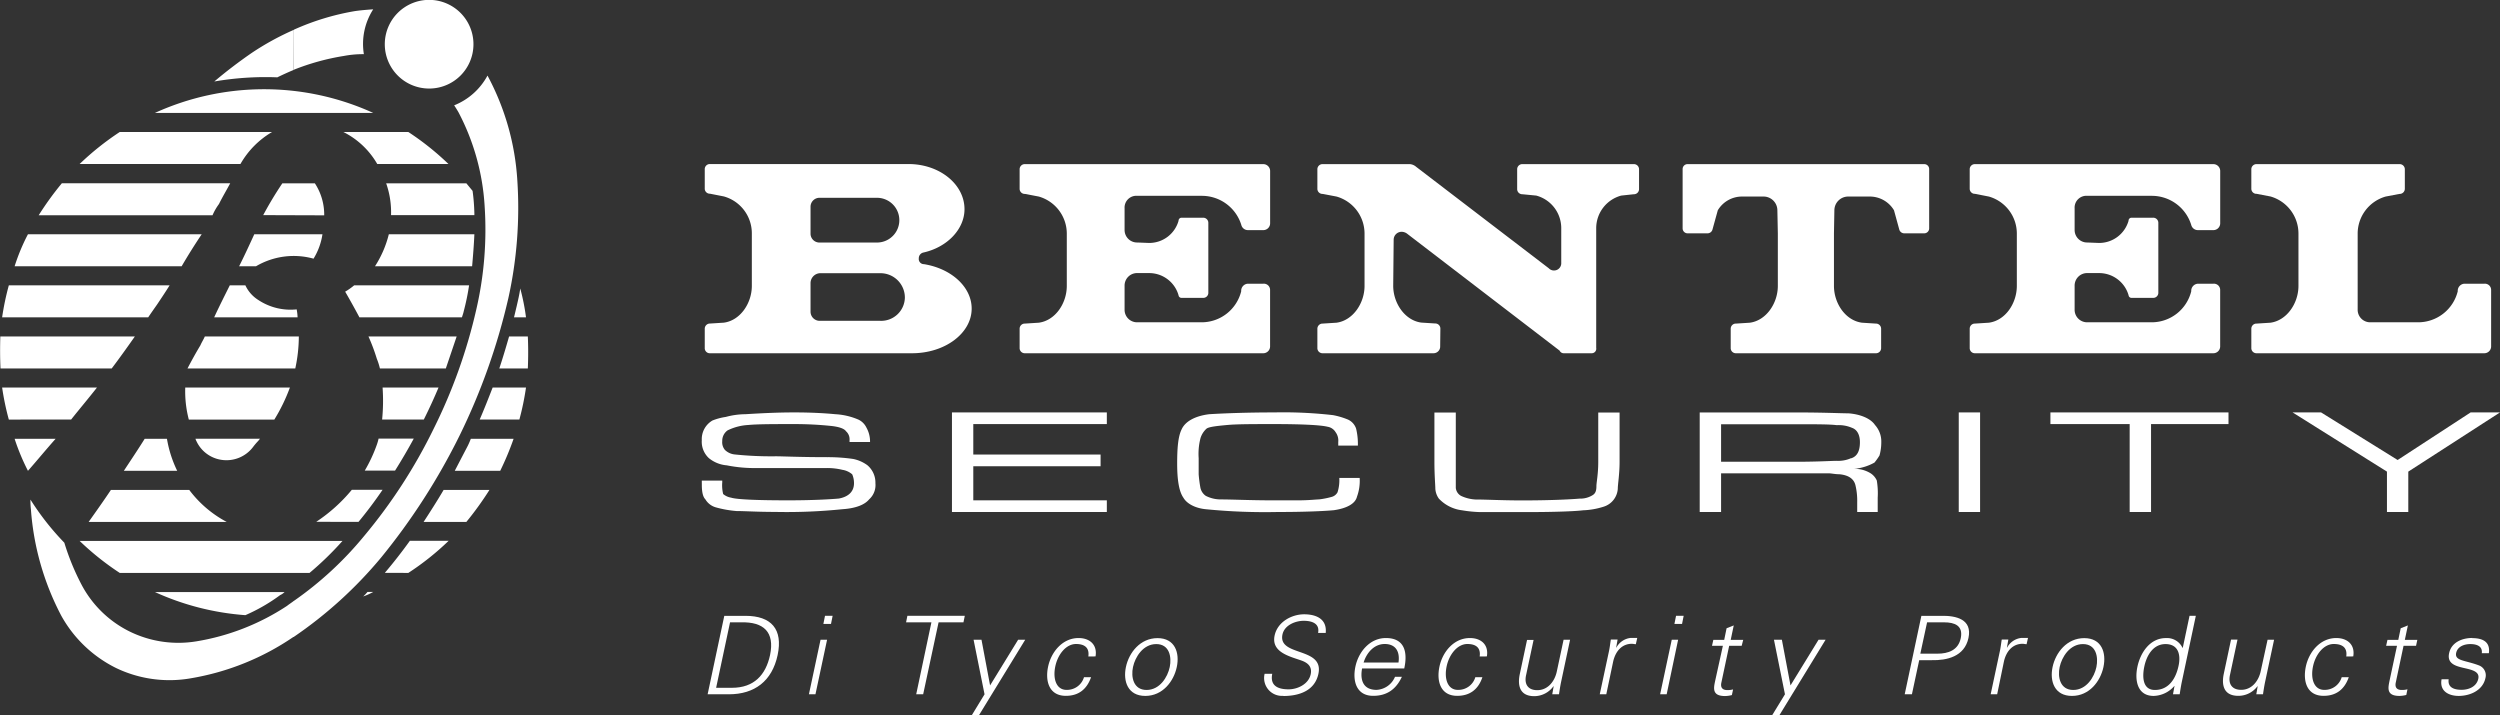
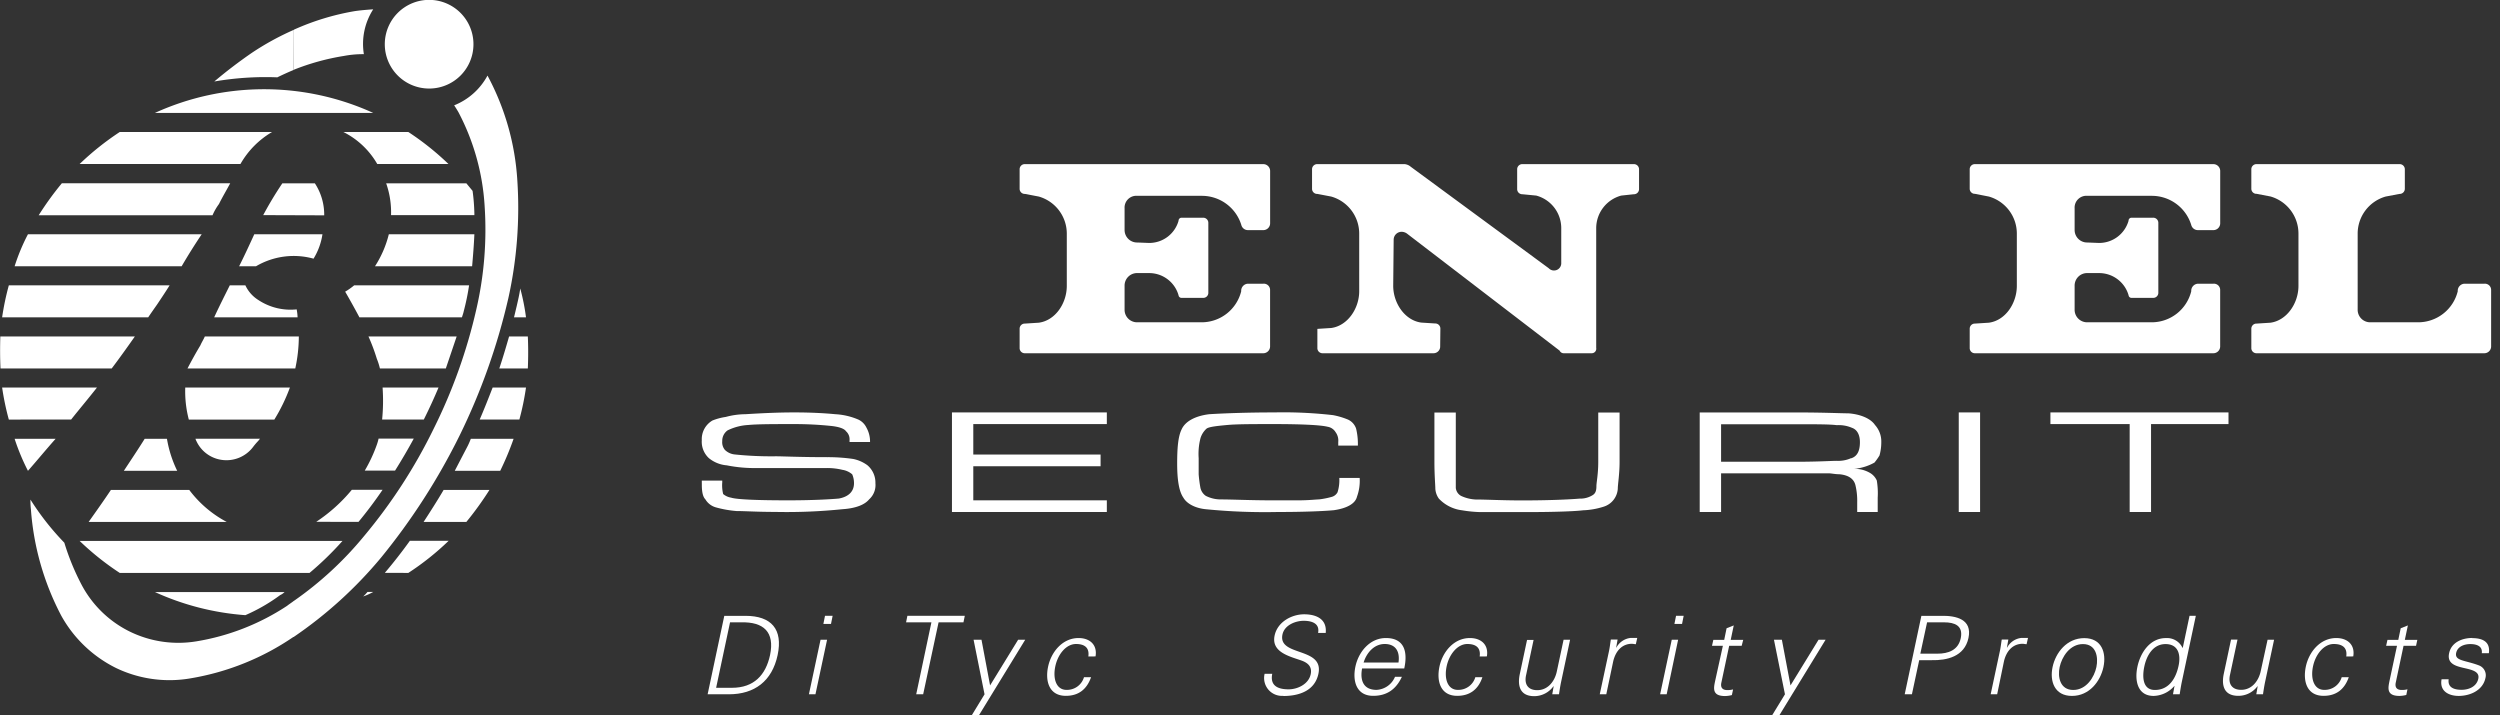
<svg xmlns="http://www.w3.org/2000/svg" id="Livello_1" data-name="Livello 1" viewBox="0 0 600 171.64">
  <rect x="0" y="0" width="600" height="171.64" fill="#333333" stroke="none" />
  <defs>
    <style>
			.cls-11{fill:#f47735;}
			.cls-21{fill:#58595b;}
			.cls-31{fill:#70797c;}
			.cls-1{fill:#fff;}
			.cls-2{fill:#fff;}
			.cls-3{fill:#fff;}
		</style>
  </defs>
  <title>bentel-logo</title>
  <path class="cls-1" d="M344.26,99h5.13v18.09a2.46,2.46,0,0,0,1.28,1.93,9.4,9.4,0,0,0,3.42.86c2.56,0,6.41.22,11.11.22,6.62,0,11.33-.22,13.89-.43a5.62,5.62,0,0,0,3.2-.87c.64-.42.85-1.07.85-2.14,0-.87.44-2.8.44-5.82V99h5.12v11.84c0,3-.43,5.38-.43,6.46a4.83,4.83,0,0,1-3.41,4.31,18.17,18.17,0,0,1-4.92.86c-1.71.22-6.4.43-13.46.43H355.16a30.86,30.86,0,0,1-4.27-.43,9.15,9.15,0,0,1-5.56-2.8,4.53,4.53,0,0,1-.85-2.37c0-.86-.22-3.23-.22-6.46Z" />
  <path class="cls-1" d="M321.61,114.7h4.71a11.08,11.08,0,0,1-.65,4.52c-.42,1.73-2.56,2.8-5.55,3.23-2.35.22-7.05.43-13.46.43a143.59,143.59,0,0,1-17.09-.65c-2.57-.21-4.7-1.28-5.56-2.79-1.06-1.51-1.49-4.32-1.49-8.19,0-3.65.21-6.45,1.06-8.18.86-1.93,3.21-3.23,6.62-3.66,3.43-.21,9-.43,15.61-.43a105.14,105.14,0,0,1,14.1.65,17.89,17.89,0,0,1,3.63,1.08,3.67,3.67,0,0,1,1.92,2.14,15.7,15.7,0,0,1,.43,4.1h-4.71v-.87a3.4,3.4,0,0,0-.64-2.36,2.76,2.76,0,0,0-1.92-1.3c-1.7-.42-6.19-.64-13-.64-4.7,0-8.75,0-11.11.22s-4.28.42-4.91.85a5.05,5.05,0,0,0-1.5,2.37,15.11,15.11,0,0,0-.42,4.74v3.88a31.07,31.07,0,0,0,.42,3.23,3.15,3.15,0,0,0,1.28,1.93,7.86,7.86,0,0,0,3.42.86c3,0,7.26.22,12.39.22h6.42c2.55,0,4.26-.22,4.91-.22a19.18,19.18,0,0,0,3.2-.64,2.26,2.26,0,0,0,1.29-1.08,9.51,9.51,0,0,0,.42-3.44Z" />
  <polygon class="cls-1" points="228.47 122.88 228.47 98.98 265.64 98.98 265.64 101.78 233.59 101.78 233.59 109.09 264.14 109.09 264.14 111.9 233.59 111.9 233.59 120.08 265.64 120.08 265.64 122.88 228.47 122.88" />
  <path class="cls-1" d="M451.08,109.31a11.77,11.77,0,0,0,.43-3.22A5.88,5.88,0,0,0,450,102c-1-1.51-3.41-2.58-6.38-2.8-1.72,0-5.78-.21-12.2-.21H407.93v23.89h5.13v-9.28h25.86c.64,0,1.47.22,2.55.22,2.15.21,3.44,1.07,3.83,2.61a16,16,0,0,1,.43,4.08v2.37h4.92v-3.44a18.52,18.52,0,0,0-.22-4.12,4,4,0,0,0-1.47-1.72,7.13,7.13,0,0,0-4-1.07,12.27,12.27,0,0,0,4.91-1.51A14.27,14.27,0,0,0,451.08,109.31Zm-6.82.65a7.53,7.53,0,0,1-3.44.64c-1.26,0-4.48.22-9.4.22H413.06v-9h18.36c4.49,0,7.71,0,9.4.22a8,8,0,0,1,3.66.64c1.25.43,1.9,1.72,1.9,3.44C446.38,108.24,445.73,109.53,444.26,110Z" />
  <path class="cls-1" d="M168.43,115.34h4.91v.43a8.74,8.74,0,0,0,.22,2.8,4,4,0,0,0,1.92.87c1.28.42,6,.64,13.67.64,5.56,0,9.83-.22,12.18-.43,2.35-.43,3.63-1.72,3.63-3.66a5.27,5.27,0,0,0-.43-2.15,4.72,4.72,0,0,0-2.35-1.08,15.48,15.48,0,0,0-3.84-.43H181.88a34.32,34.32,0,0,1-7.47-.65,7.76,7.76,0,0,1-4.27-1.72,5.35,5.35,0,0,1-1.71-4.3,5.17,5.17,0,0,1,2.56-4.74,14.2,14.2,0,0,1,3.21-.86,18.36,18.36,0,0,1,4.7-.65c3.41-.21,7.47-.43,11.75-.43s7.69.22,9.83.43a16.22,16.22,0,0,1,5.55,1.3,4.1,4.1,0,0,1,1.92,1.93,6.79,6.79,0,0,1,.86,3.44h-4.92v-.42a2.58,2.58,0,0,0-.85-2.16c-.43-.65-1.71-1.08-3.63-1.28a85.75,85.75,0,0,0-8.76-.44c-4.91,0-8.77,0-11.11.22a12.79,12.79,0,0,0-4.92,1.29,3.06,3.06,0,0,0-1.28,2.58A2.83,2.83,0,0,0,174,108a3.94,3.94,0,0,0,2.34,1.07,84.43,84.43,0,0,0,9.83.44c1.71,0,6,.21,12.39.21a42.25,42.25,0,0,1,6.2.43,8.64,8.64,0,0,1,3.42,1.51,5.46,5.46,0,0,1,1.92,4.31,4.61,4.61,0,0,1-1.5,3.87c-1.07,1.3-3.2,2.16-6.41,2.37a131.42,131.42,0,0,1-16.24.65c-4.06,0-7.26-.21-9.18-.21a26.15,26.15,0,0,1-4.92-.87,4.26,4.26,0,0,1-2.56-1.94c-.64-.64-.85-1.93-.85-3.44Z" />
-   <polygon class="cls-1" points="550.22 98.98 557.06 98.98 575.43 110.4 592.95 98.98 600 98.98 577.99 113.19 577.99 122.88 572.87 122.88 572.87 113.19 550.22 98.98" />
  <polygon class="cls-1" points="492.1 98.98 534.84 98.98 534.84 101.78 516.25 101.78 516.25 122.88 511.12 122.88 511.12 101.78 492.1 101.78 492.1 98.98" />
  <rect class="cls-1" x="470.1" y="98.98" width="5.12" height="23.9" />
-   <path class="cls-2" d="M450.19,84.78a1.23,1.23,0,0,0,1.28-1.28V78.93a1.24,1.24,0,0,0-1.28-1.27l-3.31-.21c-4-.53-6.73-4.68-6.73-8.83V56l.1-5.53a3.32,3.32,0,0,1,3.31-3.3h5.12a6.77,6.77,0,0,1,5.88,3.3l1.28,4.67A1.25,1.25,0,0,0,457,56h4.8A1.19,1.19,0,0,0,463,54.81V40.56a1.18,1.18,0,0,0-1.18-1.17H405a1.18,1.18,0,0,0-1.17,1.17V54.81A1.19,1.19,0,0,0,405,56h4.81a1.23,1.23,0,0,0,1.17-.86l1.29-4.67a6.78,6.78,0,0,1,5.88-3.3h5.11a3.32,3.32,0,0,1,3.31,3.3l.11,5.53V68.62c0,4.15-2.77,8.3-6.72,8.83l-3.31.21a1.23,1.23,0,0,0-1.28,1.27V83.5a1.23,1.23,0,0,0,1.28,1.28Z" />
-   <path class="cls-2" d="M345.64,83.3a1.61,1.61,0,0,1-1.6,1.48H317.45a1.23,1.23,0,0,1-1.28-1.28V78.93a1.24,1.24,0,0,1,1.28-1.27l3.31-.21c3.95-.53,6.73-4.68,6.73-8.83V56a9.25,9.25,0,0,0-6.73-8.83l-3.31-.63a1.23,1.23,0,0,1-1.28-1.28V40.67a1.23,1.23,0,0,1,1.28-1.28h20.93a2.63,2.63,0,0,1,1.49.64L371.7,64.38a1.74,1.74,0,0,0,3-1.28V54.7a8.09,8.09,0,0,0-6-7.76l-3.3-.32a1.23,1.23,0,0,1-1.28-1.28V40.67a1.23,1.23,0,0,1,1.28-1.28h26.69a1.23,1.23,0,0,1,1.28,1.28v4.67a1.23,1.23,0,0,1-1.28,1.28l-3,.32a8.11,8.11,0,0,0-6,7.76V83.5A1.09,1.09,0,0,1,382,84.78h-6.62a1.08,1.08,0,0,1-1.07-.63l-36.52-28a2.27,2.27,0,0,0-1.38-.52,1.91,1.91,0,0,0-1.93,1.91l-.11,11.05c0,4.15,2.78,8.3,6.73,8.83l3.31.21a1.23,1.23,0,0,1,1.28,1.27Z" />
+   <path class="cls-2" d="M345.64,83.3a1.61,1.61,0,0,1-1.6,1.48H317.45a1.23,1.23,0,0,1-1.28-1.28V78.93l3.31-.21c3.95-.53,6.73-4.68,6.73-8.83V56a9.25,9.25,0,0,0-6.73-8.83l-3.31-.63a1.23,1.23,0,0,1-1.28-1.28V40.67a1.23,1.23,0,0,1,1.28-1.28h20.93a2.63,2.63,0,0,1,1.49.64L371.7,64.38a1.74,1.74,0,0,0,3-1.28V54.7a8.09,8.09,0,0,0-6-7.76l-3.3-.32a1.23,1.23,0,0,1-1.28-1.28V40.67a1.23,1.23,0,0,1,1.28-1.28h26.69a1.23,1.23,0,0,1,1.28,1.28v4.67a1.23,1.23,0,0,1-1.28,1.28l-3,.32a8.11,8.11,0,0,0-6,7.76V83.5A1.09,1.09,0,0,1,382,84.78h-6.62a1.08,1.08,0,0,1-1.07-.63l-36.52-28a2.27,2.27,0,0,0-1.38-.52,1.91,1.91,0,0,0-1.93,1.91l-.11,11.05c0,4.15,2.78,8.3,6.73,8.83l3.31.21a1.23,1.23,0,0,1,1.28,1.27Z" />
  <path class="cls-2" d="M541.6,39.39a1.23,1.23,0,0,0-1.28,1.28v4.57a1.23,1.23,0,0,0,1.28,1.28l3.3.63A9.25,9.25,0,0,1,551.63,56V68.62c0,4.15-2.78,8.3-6.73,8.83l-3.3.21a1.23,1.23,0,0,0-1.28,1.27V83.5a1.23,1.23,0,0,0,1.28,1.28h54.67a1.64,1.64,0,0,0,1.6-1.59V69.58a1.49,1.49,0,0,0-1.6-1.49h-4.81a1.7,1.7,0,0,0-1.6,1.81,9.79,9.79,0,0,1-9.4,7.45H568.93a3,3,0,0,1-3.09-3.09V56a9.25,9.25,0,0,1,6.72-8.83l3.31-.63a1.24,1.24,0,0,0,1.29-1.28V40.67a1.24,1.24,0,0,0-1.29-1.28Z" />
  <path class="cls-2" d="M531.24,84.78H474a1.23,1.23,0,0,1-1.27-1.28V78.93A1.23,1.23,0,0,1,474,77.66l3.32-.21c4-.53,6.72-4.68,6.72-8.83V56a9.24,9.24,0,0,0-6.72-8.83L474,46.52a1.23,1.23,0,0,1-1.27-1.28V40.67A1.23,1.23,0,0,1,474,39.39h57.25a1.65,1.65,0,0,1,1.6,1.6V53.64a1.64,1.64,0,0,1-1.6,1.59h-3.73A1.64,1.64,0,0,1,525.9,54a9.89,9.89,0,0,0-9.4-7H501a2.83,2.83,0,0,0-3.09,3v5.2A3,3,0,0,0,501,58.2l2.78.11A7.35,7.35,0,0,0,510.85,53a.72.72,0,0,1,.74-.75h5.12A1.23,1.23,0,0,1,518,53.53V70.22a1.22,1.22,0,0,1-1.28,1.27h-5.12a.7.7,0,0,1-.74-.63,7.36,7.36,0,0,0-7.06-5.32H501a3,3,0,0,0-3.09,3.08v5.64A3,3,0,0,0,501,77.35H516.5a9.79,9.79,0,0,0,9.4-7.45,1.7,1.7,0,0,1,1.61-1.81h3.73a1.49,1.49,0,0,1,1.6,1.49V83.19a1.64,1.64,0,0,1-1.6,1.59Z" />
  <path class="cls-2" d="M303.24,84.78H246a1.23,1.23,0,0,1-1.29-1.28V78.93A1.23,1.23,0,0,1,246,77.66l3.3-.21c4-.53,6.73-4.68,6.73-8.83V56a9.26,9.26,0,0,0-6.73-8.83l-3.3-.63a1.23,1.23,0,0,1-1.29-1.28V40.67A1.23,1.23,0,0,1,246,39.39h57.22a1.65,1.65,0,0,1,1.61,1.6V53.64a1.64,1.64,0,0,1-1.61,1.59h-3.73A1.62,1.62,0,0,1,297.92,54a9.9,9.9,0,0,0-9.41-7H273a2.83,2.83,0,0,0-3.1,3v5.2A3,3,0,0,0,273,58.2l2.77.11A7.32,7.32,0,0,0,282.85,53a.73.73,0,0,1,.75-.75h5.13A1.23,1.23,0,0,1,290,53.53V70.22a1.21,1.21,0,0,1-1.27,1.27H283.6a.71.71,0,0,1-.75-.63,7.33,7.33,0,0,0-7.05-5.32H273a3,3,0,0,0-3.1,3.08v5.64a3,3,0,0,0,3.1,3.09h15.48a9.8,9.8,0,0,0,9.41-7.45,1.69,1.69,0,0,1,1.59-1.81h3.73a1.49,1.49,0,0,1,1.61,1.49V83.19a1.64,1.64,0,0,1-1.61,1.59Z" />
-   <path class="cls-2" d="M221.77,63.4A1.24,1.24,0,0,1,220.51,62a1.4,1.4,0,0,1,1.05-1.38c5.77-1.26,9.92-5.62,9.92-10.41,0-6-6-10.84-13.45-10.84H170.4a1.22,1.22,0,0,0-1.26,1.29v4.54a1.22,1.22,0,0,0,1.26,1.29l3.31.65A9.19,9.19,0,0,1,180.44,56V68.62c0,4.15-2.77,8.3-6.73,8.82l-3.31.21a1.24,1.24,0,0,0-1.26,1.29v4.58a1.21,1.21,0,0,0,1.26,1.26h48.49c7.89,0,14.31-4.79,14.31-10.72C233.2,68.93,228.4,64.48,221.77,63.4ZM194.53,49.58a2.15,2.15,0,0,1,2.15-2.11h13.79a5.37,5.37,0,1,1,0,10.74H196.68a2.14,2.14,0,0,1-2.15-2ZM211.3,77H196.77a2.2,2.2,0,0,1-2.24-2.15V68a2.39,2.39,0,0,1,2.24-2.43H211.3a5.85,5.85,0,0,1,5.87,5.84A5.69,5.69,0,0,1,211.3,77Z" />
  <path class="cls-2" d="M70.55,144.22v8.64h-.12a61.79,61.79,0,0,1-24.58,9.92,29.61,29.61,0,0,1-18-2.46,30.45,30.45,0,0,1-13.16-12.58,64.76,64.76,0,0,1-7.27-25.49,17.61,17.61,0,0,1-.11-2.35,63.12,63.12,0,0,0,8.13,10.35,57.64,57.64,0,0,0,4.16,10.13,26.1,26.1,0,0,0,11.55,11.2,26.53,26.53,0,0,0,15.93,2.35,55.94,55.94,0,0,0,21.82-8.53c.54-.43,1.07-.75,1.61-1.18m-4-125.66a72.14,72.14,0,0,0-15.08,1,114.14,114.14,0,0,1,9.09-6.93,65.78,65.78,0,0,1,9.95-5.45v9.61c-1.29.53-2.68,1.17-4,1.81m4,134.3v-8.64a83.48,83.48,0,0,0,16.89-15.58,126.46,126.46,0,0,0,16.68-25.7,127.83,127.83,0,0,0,10.27-28.7,85,85,0,0,0,2-24.85A55.34,55.34,0,0,0,110,26.88c-.32-.54-.64-1.06-1-1.6A15.69,15.69,0,0,0,117,18.14a60.84,60.84,0,0,1,7.16,25.17A100.2,100.2,0,0,1,122,71.58a152,152,0,0,1-11.65,32.85A154.14,154.14,0,0,1,91.5,133.77a101.46,101.46,0,0,1-21,19.09m0-145.72A59.92,59.92,0,0,1,85.2,2.66c1.49-.21,2.88-.32,4.37-.42A15.33,15.33,0,0,0,87.33,13a24.45,24.45,0,0,0-4.81.43,56.41,56.41,0,0,0-12,3.31Z" />
  <path class="cls-1" d="M123.36,76.16c.22-.84.43-1.81.64-2.66.32-1.39.65-2.77.86-4.27a51.79,51.79,0,0,1,1.38,6.93Zm-15.71-36.8H90.54a19.42,19.42,0,0,0-8.13-7.68H98a66.09,66.09,0,0,1,9.63,7.68M63.17,51.63A86.05,86.05,0,0,1,67.76,44h7.81a13.73,13.73,0,0,1,2.24,7.68Zm50.68,0h-20A20.88,20.88,0,0,0,92.68,44h19.25l1.49,1.81a47.63,47.63,0,0,1,.43,5.44ZM90,63.9h23.31c.22-2.56.43-5.13.54-7.68H93.32A25.49,25.49,0,0,1,90,63.9M82.84,70A14.89,14.89,0,0,0,85,68.48h27.58a56.73,56.73,0,0,1-1.28,6.2c-.1.52-.32,1.06-.43,1.48H86.26C85.19,74.14,84,72,82.84,70m30.79-59.31a10.64,10.64,0,1,0-10.69,10.56,10.62,10.62,0,0,0,10.69-10.56m1.49,90h9.53A63.51,63.51,0,0,0,126.24,93h-8c-1,2.56-2,5.12-3.11,7.68m-23.41,0h10q1.92-3.84,3.53-7.68H91.82a45.82,45.82,0,0,1-.11,7.68m-1.28,6.08a11.7,11.7,0,0,0,.43-1.49H99.3q-2.07,3.83-4.49,7.68H87.54a35.74,35.74,0,0,0,2.89-6.19m1.93,30.72c2-2.34,4.17-5.12,6-7.68h9.31A64.77,64.77,0,0,1,98,137.5Zm-5.13,5.65a15.57,15.57,0,0,0,2.34-1.06H88.19a10.25,10.25,0,0,1-1,1.06M75.89,125.24a38.87,38.87,0,0,0,8.55-7.69h7.38c-1.82,2.68-3.74,5.23-5.77,7.69ZM109.14,113c1-1.92,2-3.85,3-5.76a16.83,16.83,0,0,0,.85-1.92h10.27a70.06,70.06,0,0,1-3.21,7.68Zm-7.48,12.27c1.6-2.46,3.31-5.13,4.81-7.69h11a77.29,77.29,0,0,1-5.55,7.69ZM90.43,86.08a45,45,0,0,0-2-5.33h21.17Q108.3,84.6,107,88.43H91.18a15.77,15.77,0,0,0-.75-2.35m29.4,2.35c.86-2.55,1.61-5.11,2.35-7.68h4.5c.11,2.46.11,5,0,7.68ZM35.58,76.16H.51a64,64,0,0,1,1.61-7.68H40.71c-1,1.6-2,3.1-3,4.59-.75,1.07-1.5,2.13-2.14,3.09M3.51,63.9a47.11,47.11,0,0,1,3.2-7.68h41.7c-1.71,2.55-3.32,5.12-4.81,7.68Zm49.07-15c.86-1.71,1.82-3.32,2.67-4.91H14.84a74.17,74.17,0,0,0-5.56,7.68H51a13.66,13.66,0,0,1,1.6-2.77M29.7,113H42.53a28.11,28.11,0,0,1-2.46-7.68H34.72c-1.59,2.55-3.31,5.11-5,7.68m-8.45,12.27c1.82-2.57,3.64-5.13,5.35-7.69H45.42a27.11,27.11,0,0,0,9,7.69ZM6.71,113a52.43,52.43,0,0,1-3.2-7.68h9.83C11.09,107.84,9,110.4,6.71,113M2.12,100.7A63.61,63.61,0,0,1,.51,93H23.28c-2,2.56-4.17,5.12-6.2,7.68Zm-2-12.27C0,85.76,0,83.21.08,80.75H32.37c-1.81,2.57-3.63,5.13-5.56,7.68ZM45.31,100.7H65.84A42.57,42.57,0,0,0,69.58,93H44.46a26.84,26.84,0,0,0,.85,7.68M28.74,137.5H74.29a75.33,75.33,0,0,0,7.91-7.68H19.11a65.82,65.82,0,0,0,9.63,7.68M48.09,82.89c.32-.75.75-1.39,1.07-2.14H71.72a37,37,0,0,1-.85,7.68H45c1-1.92,2-3.73,3.09-5.54M89.57,27.1a63.19,63.19,0,0,0-52.39,0ZM60.71,107.31a15.43,15.43,0,0,1,1.17-1.39c.21-.2.32-.42.54-.63H46.92a1.9,1.9,0,0,0,.2.53,7.89,7.89,0,0,0,6.32,4.58,8,8,0,0,0,7.27-3.09m-3-67.95a20.87,20.87,0,0,1,7.59-7.68H28.74a67.18,67.18,0,0,0-9.63,7.68ZM51.4,76.16c1.18-2.56,2.47-5.11,3.75-7.68h3.74A8.23,8.23,0,0,0,62,72a14,14,0,0,0,9.2,2.25,12.57,12.57,0,0,1,.22,1.91Zm7.49,71.48a42.58,42.58,0,0,0,8.34-4.81,3.71,3.71,0,0,0,1.07-.74H37.18a63.34,63.34,0,0,0,21.71,5.55M57.39,63.9c1.29-2.56,2.47-5.13,3.64-7.68H77.39a15.55,15.55,0,0,1-2.14,5.86,17.81,17.81,0,0,0-13.8,1.82Z" />
  <path class="cls-3" d="M175.68,165.07c5.29,0,8.11-3.1,9.13-7.85,1.17-5.56-1.57-8-6.94-7.86h-2.66l-3.34,15.71Zm3.23-17.27c6.18,0,9.05,3.18,7.72,9.42s-5.53,9.41-11.71,9.41h-5.09l4-18.83Z" />
  <path class="cls-3" d="M199.44,149.75h-1.83l.39-1.95h1.83Zm-.94,3.79-2.79,13.09h-1.57l2.79-13.09Z" />
  <polygon class="cls-3" points="223.54 149.36 217.46 149.36 217.77 147.8 231.55 147.8 231.23 149.36 225.26 149.36 221.56 166.63 219.89 166.63 223.54 149.36" />
  <polygon class="cls-3" points="235.56 153.54 237.62 164.5 244.35 153.54 246.05 153.54 234.96 171.64 233.24 171.64 236.29 166.63 233.66 153.54 235.56 153.54" />
  <path class="cls-3" d="M261.2,157.56c.29-2-.78-3-2.95-3-2.4,0-4.41,2.51-5,5.48s.31,5.53,2.71,5.53a4.24,4.24,0,0,0,4.2-3.05h1.7c-1.05,3-3.08,4.48-6.06,4.48-3.91,0-5-3.36-4.27-6.93s3.44-6.94,7.33-6.94c2.68,0,4.54,1.61,4.07,4.41Z" />
-   <path class="cls-3" d="M277.5,154.58c-3.15,0-5.06,3.08-5.58,5.5s.1,5.51,3.26,5.51,5.06-3.08,5.56-5.51-.08-5.5-3.24-5.5m4.93,5.5c-.73,3.45-3.39,6.94-7.56,6.94s-5.38-3.49-4.65-6.94,3.42-6.93,7.59-6.93,5.35,3.49,4.62,6.93" />
  <path class="cls-3" d="M308,167a4.28,4.28,0,0,1-4.49-5.29h1.83c-.58,2.9,1.4,3.73,3.93,3.73,2.12,0,4.8-1.23,5.3-3.63.39-1.88-.76-2.76-2.24-3.29-2.85-1-7.28-2-6.42-6,.7-3.29,4.12-5.09,7.09-5.09,2.48,0,5.53.86,5.17,4.48h-1.83c.45-2.32-1.54-2.92-3.46-2.92s-4.6,1-5.09,3.29c-1.12,5.35,10,2.92,8.63,9.42-.86,4.09-4.64,5.34-8.42,5.34" />
  <path class="cls-3" d="M335.64,159c.37-2.53-.6-4.44-3.31-4.44-2.56,0-4.36,2.14-5.06,4.44Zm-8.74,1.43c-.52,2.79.26,5.14,3.47,5.14a5.09,5.09,0,0,0,4.43-3.13h1.65c-1.46,3.13-3.73,4.56-6.89,4.56-3.91,0-5-3.36-4.28-6.93s3.45-6.94,7.33-6.94c4.38,0,5.3,3.2,4.41,7.3Z" />
  <path class="cls-3" d="M355.12,157.56c.29-2-.78-3-2.95-3-2.39,0-4.41,2.51-5,5.48s.31,5.53,2.71,5.53a4.24,4.24,0,0,0,4.2-3.05h1.7c-1,3-3.08,4.48-6.05,4.48-3.92,0-5-3.36-4.28-6.93s3.44-6.94,7.33-6.94c2.69,0,4.54,1.61,4.07,4.41Z" />
  <path class="cls-3" d="M375.26,153.54h1.56l-2.16,10.14c-.21,1-.37,2.07-.5,2.95h-1.62l.34-1.93-.05,0a5.71,5.71,0,0,1-4.59,2.38c-4.28,0-3.81-3.79-3.49-5.3l1.74-8.19h1.57l-1.8,8.45c-.5,2.27.55,3.6,2.68,3.6,2.59,0,4.21-2.17,4.7-4.51Z" />
  <path class="cls-3" d="M385.51,166.63h-1.57l2.17-10.14c.23-1,.34-2.07.49-3h1.62l-.34,1.93h.05a4.43,4.43,0,0,1,3.45-2.32c.52,0,1,0,1.56,0l-.34,1.51c-.28,0-.63-.1-.94-.1-2.32,0-3.88,1.67-4.48,4.17Z" />
  <path class="cls-3" d="M403.69,149.75h-1.83l.39-1.95h1.83Zm-.94,3.79L400,166.63h-1.57l2.79-13.09Z" />
  <path class="cls-3" d="M413.49,155h-2.61l.32-1.43h2.61l.57-2.79,1.72-.68-.73,3.47h3L418,155h-3l-1.86,8.77c-.28,1.2.21,1.85,1.41,1.85a5,5,0,0,0,1.39-.16l-.29,1.36a7.12,7.12,0,0,1-1.64.23c-3.32,0-2.69-2.11-2.32-3.88Z" />
  <polygon class="cls-3" points="427.65 153.54 429.72 164.5 436.45 153.54 438.14 153.54 427.06 171.64 425.33 171.64 428.39 166.63 425.75 153.54 427.65 153.54" />
  <path class="cls-3" d="M460.88,156.88H465c2.54,0,5-.81,5.59-3.76s-1.44-3.76-4-3.76H462.5Zm-3.75,9.75,4-18.83h4.72c3.65-.08,7.54.83,6.58,5.32s-5.22,5.4-8.82,5.32h-3l-1.75,8.19Z" />
  <path class="cls-3" d="M479.32,166.63h-1.56l2.16-10.14c.24-1,.34-2.07.5-3H482l-.34,1.93h.05a4.41,4.41,0,0,1,3.44-2.32c.53,0,1.05,0,1.57,0l-.34,1.51c-.29,0-.63-.1-.94-.1-2.32,0-3.89,1.67-4.48,4.17Z" />
  <path class="cls-3" d="M499.91,154.58c-3.16,0-5.07,3.08-5.59,5.5s.1,5.51,3.26,5.51,5.06-3.08,5.56-5.51-.08-5.5-3.23-5.5m4.92,5.5c-.73,3.45-3.39,6.94-7.56,6.94s-5.38-3.49-4.65-6.94,3.42-6.93,7.6-6.93,5.34,3.49,4.61,6.93" />
  <path class="cls-3" d="M519.73,154.58c-3,0-4.52,2.76-5.07,5.27s-.49,5.74,2.51,5.74c3.42,0,5.06-2.84,5.69-5.82.57-2.66-.08-5.19-3.13-5.19m2.14,10.12,0-.1a6.79,6.79,0,0,1-5,2.42c-3.89,0-4.59-3.7-3.89-7s2.95-6.88,6.84-6.88a4.11,4.11,0,0,1,4,2.37l.05-.05,1.62-7.67H527l-3.37,15.89c-.21,1-.37,2.06-.5,2.94h-1.61Z" />
  <path class="cls-3" d="M544.22,153.54h1.56l-2.16,10.14c-.21,1-.37,2.07-.5,2.95h-1.61l.33-1.93-.05,0A5.71,5.71,0,0,1,537.2,167c-4.28,0-3.81-3.79-3.49-5.3l1.74-8.19H537l-1.8,8.45c-.5,2.27.55,3.6,2.68,3.6,2.59,0,4.21-2.17,4.7-4.51Z" />
  <path class="cls-3" d="M563.1,157.56c.29-2-.78-3-3-3-2.4,0-4.41,2.51-5,5.48s.31,5.53,2.71,5.53a4.24,4.24,0,0,0,4.2-3.05h1.7c-1.05,3-3.08,4.48-6.05,4.48-3.92,0-5-3.36-4.28-6.93s3.44-6.94,7.33-6.94c2.68,0,4.54,1.61,4.07,4.41Z" />
  <path class="cls-3" d="M575.28,155h-2.61l.32-1.43h2.6l.58-2.79,1.72-.68-.73,3.47h3l-.31,1.43h-3L575,163.74c-.28,1.2.21,1.85,1.41,1.85a4.88,4.88,0,0,0,1.38-.16l-.28,1.36a7.12,7.12,0,0,1-1.64.23c-3.32,0-2.69-2.11-2.33-3.88Z" />
  <path class="cls-3" d="M593.33,153.15c2.48,0,4.38.86,4,3.62h-1.7c.21-1.64-1.14-2.19-2.76-2.19-1.46,0-3.05.58-3.39,2.11-.42,1.94,2.16,1.75,5.45,3a2.54,2.54,0,0,1,1.57,3.06c-.63,2.94-3.66,4.27-6.42,4.27-2.27,0-4.65-1.06-4.1-4h1.7c-.29,2,1.33,2.53,3.1,2.53s3.58-.78,4-2.61-1.59-2.19-3.6-2.66-3.92-1.1-3.39-3.52c.57-2.71,3.29-3.65,5.58-3.65" />
</svg>